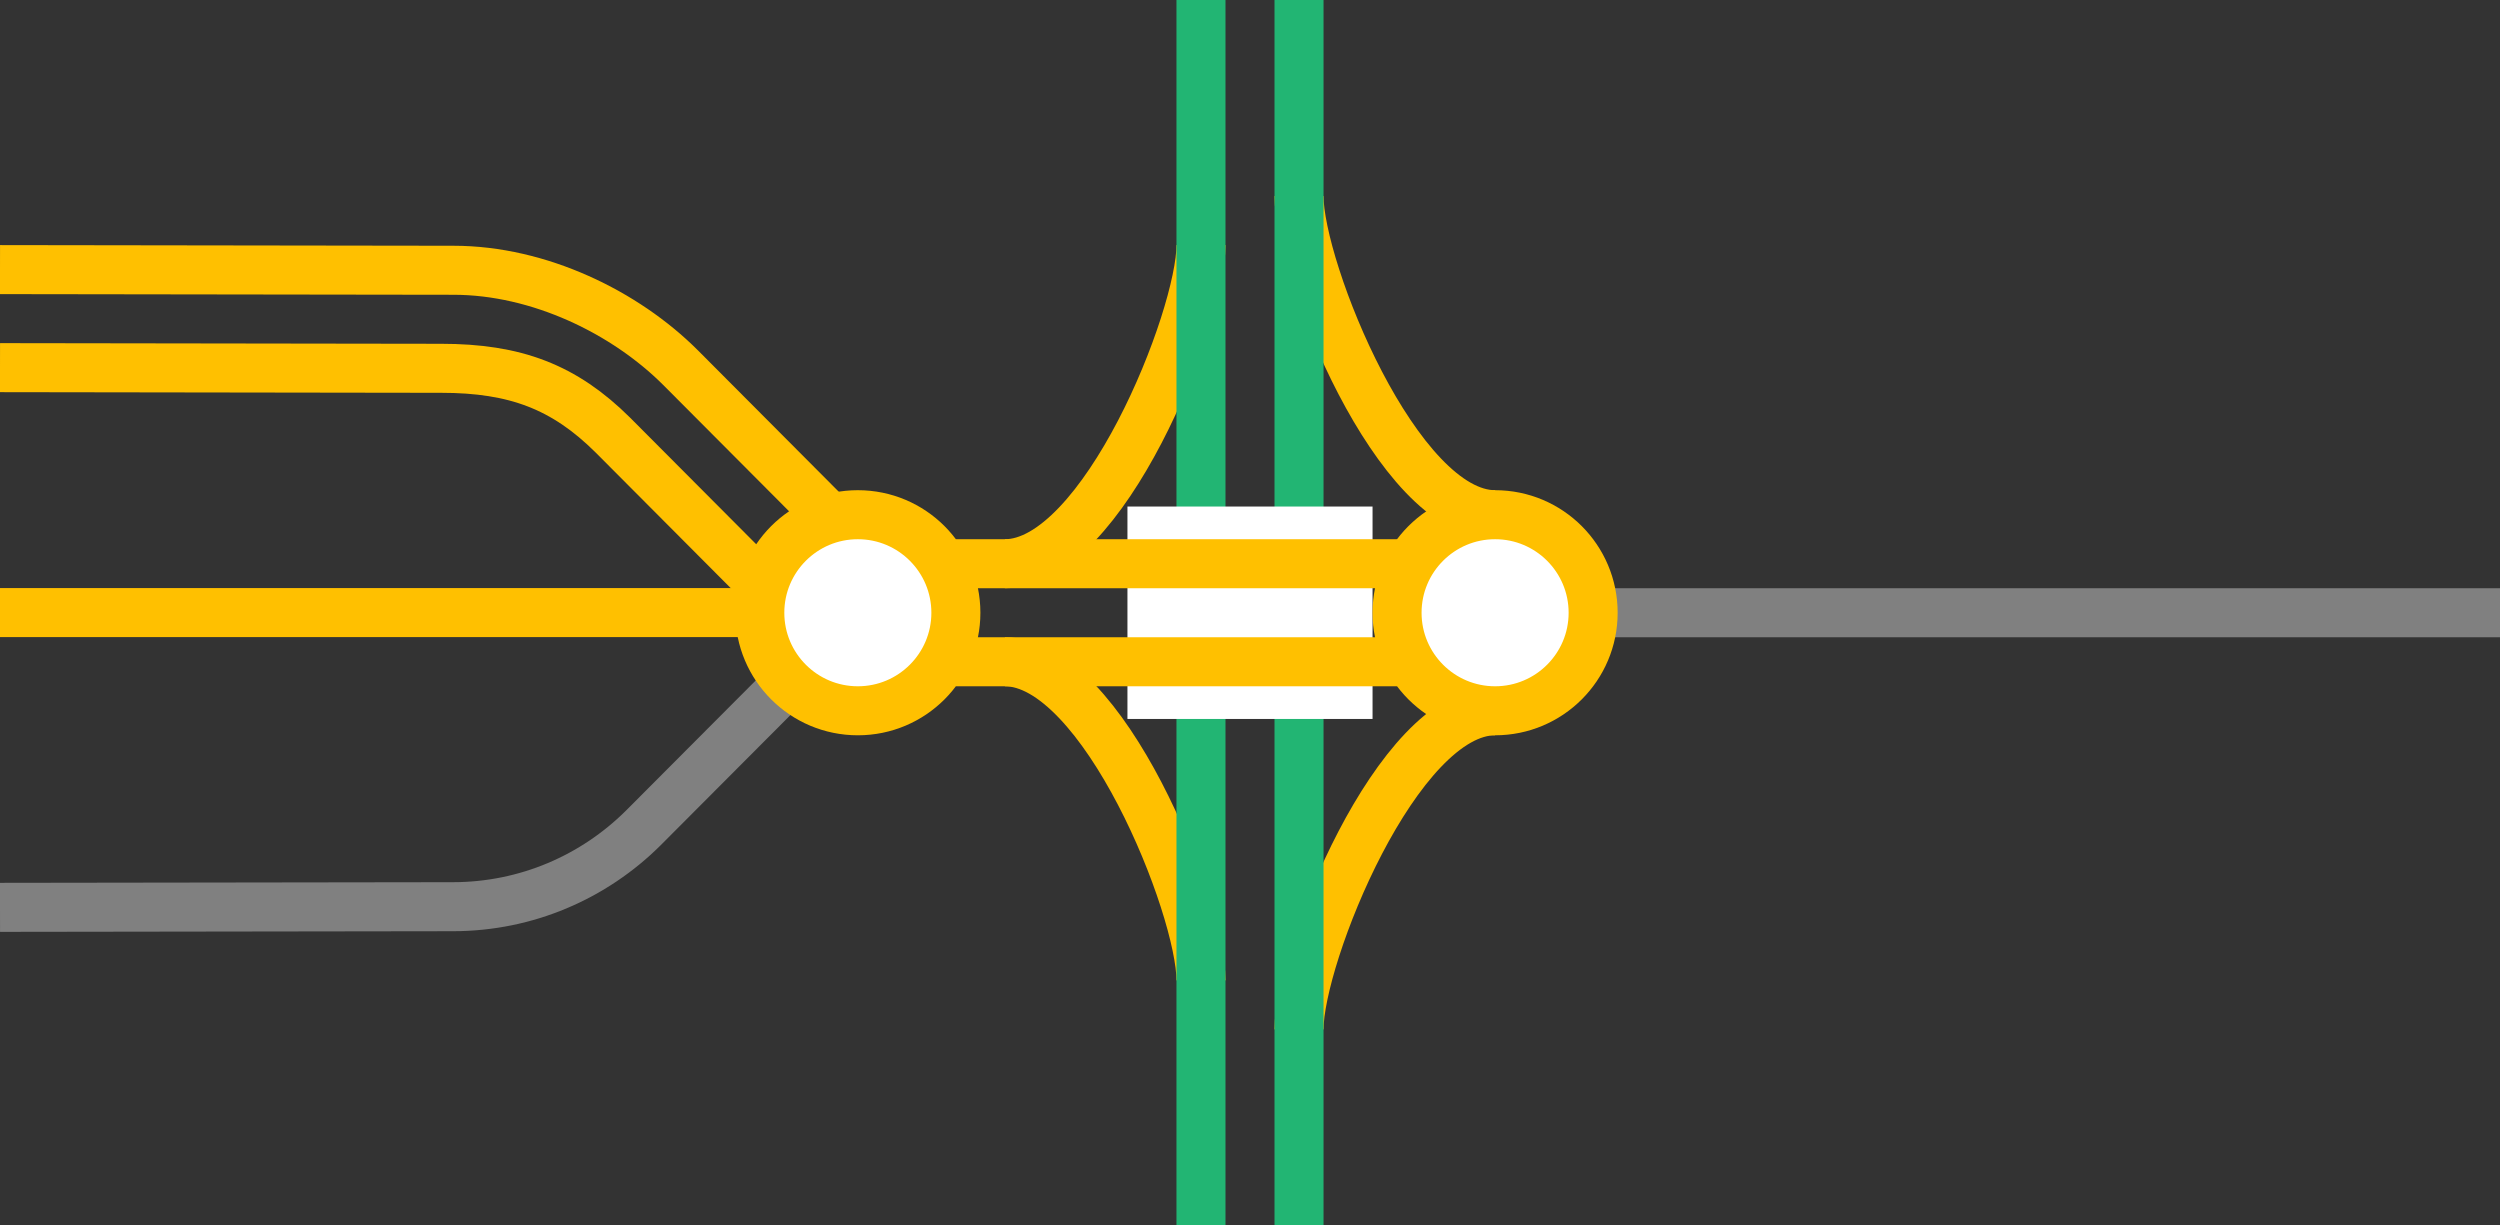
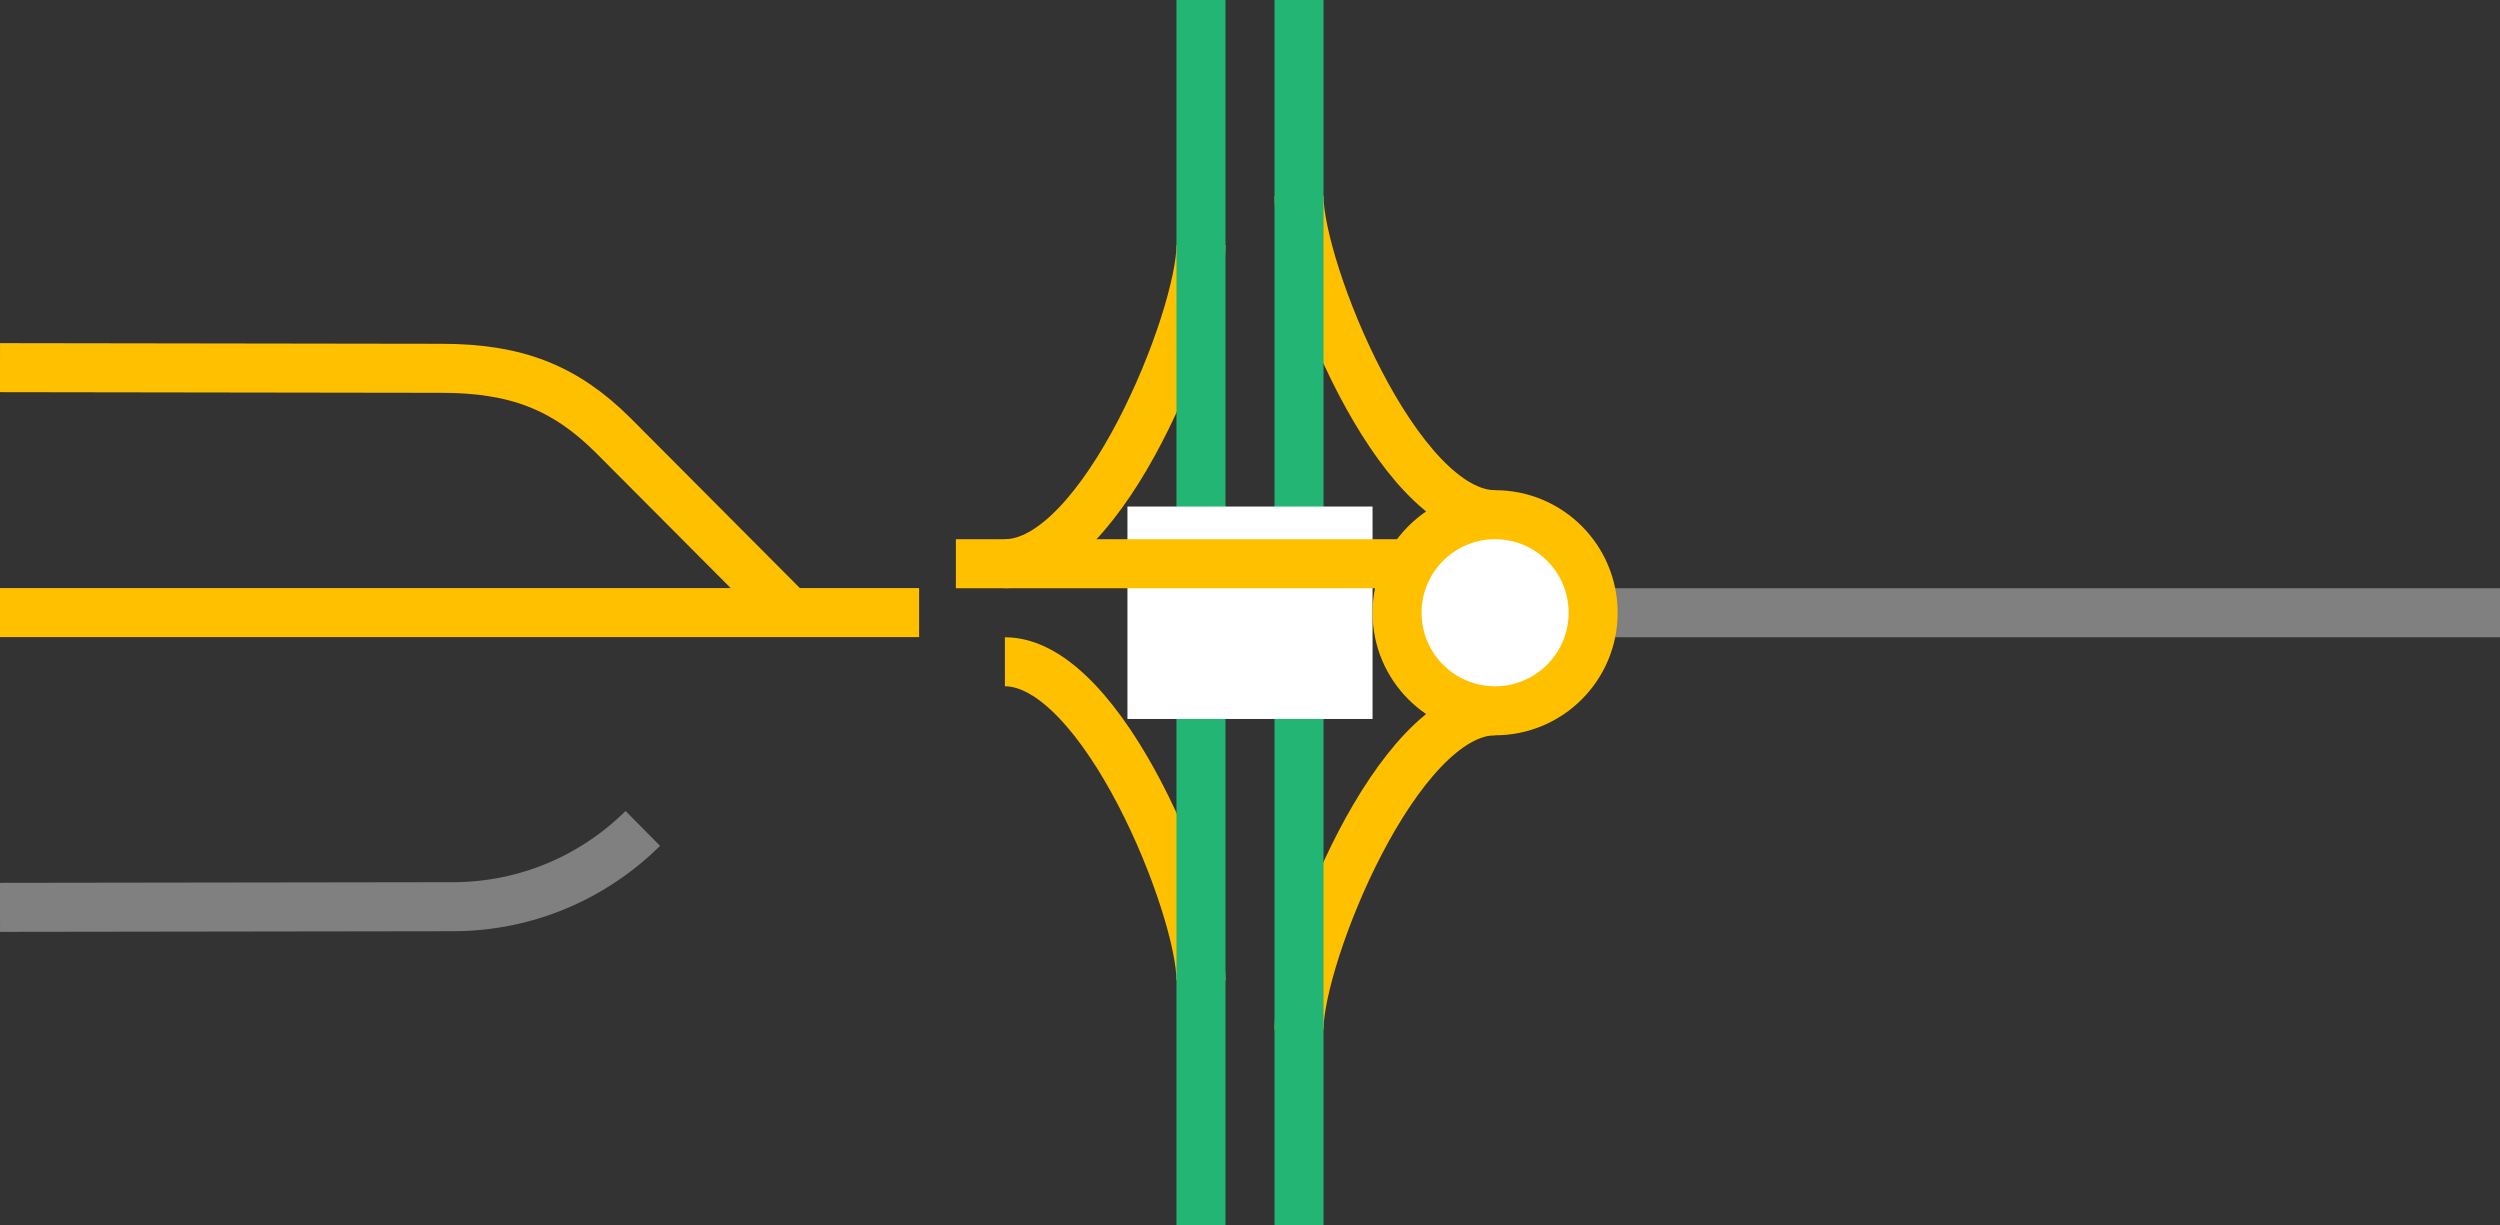
<svg xmlns="http://www.w3.org/2000/svg" viewBox="0 0 153 75">
  <rect x="0" y="0" width="153" height="75" fill="#333333" stroke="none" />
  <g fill="none">
    <path d="m91.5 31.5c-6 0-12-15-12-19.5" stroke="#ffc000" stroke-miterlimit="10" stroke-width="3" />
    <path d="m91.5 43.5c-6 0-12 15-12 19.5" stroke="#ffc000" stroke-miterlimit="10" stroke-width="3" />
    <path d="m61.5 34.5c6 0 12-15 12-19.5" stroke="#ffc000" stroke-miterlimit="10" stroke-width="3" />
    <path d="m61.5 40.5c6 0 12 15 12 19.5" stroke="#ffc000" stroke-miterlimit="10" stroke-width="3" />
    <path d="m79.5 0v75" stroke="#22b573" stroke-miterlimit="10" stroke-width="3" />
    <path d="m73.5 0v75" stroke="#22b573" stroke-miterlimit="10" stroke-width="3" />
    <path d="m0 35.97h3v3h-3z" />
    <path d="m150 33.05h3v3h-3z" />
    <path d="m69 37.5h15" stroke="#fff" stroke-miterlimit="10" stroke-width="13" />
-     <path d="m58.5 40.5h27" stroke="#ffc000" stroke-miterlimit="10" stroke-width="3" />
    <path d="m58.5 34.5h27" stroke="#ffc000" stroke-miterlimit="10" stroke-width="3" />
    <path d="m97.5 37.5h55.5" stroke="#808080" stroke-miterlimit="10" stroke-width="3" />
-     <path d="m0 55.53 27.71-.04c4.53 0 8.64-1.83 11.63-4.79l13.17-13.21" stroke="#808080" stroke-miterlimit="10" stroke-width="3" />
+     <path d="m0 55.53 27.71-.04c4.53 0 8.64-1.83 11.63-4.79" stroke="#808080" stroke-miterlimit="10" stroke-width="3" />
  </g>
  <path d="m0 37.49h56.25" fill="#fff" stroke="#ffc000" stroke-miterlimit="10" stroke-width="3" />
-   <path d="m0 16.5 27.75.04c5.25 0 10.52 2.58 13.9 5.96l10.66 10.7" fill="none" stroke="#ffc000" stroke-miterlimit="10" stroke-width="3" />
  <path d="m0 22.5 27 .04c4.53 0 7.53 1.13 10.51 4.09l10.47 10.51" fill="none" stroke="#ffc000" stroke-miterlimit="10" stroke-width="3" />
  <circle cx="91.5" cy="37.5" fill="#fff" r="6" stroke="#ffc000" stroke-miterlimit="10" stroke-width="3" />
-   <circle cx="52.5" cy="37.5" fill="#fff" r="6" stroke="#ffc000" stroke-miterlimit="10" stroke-width="3" />
</svg>